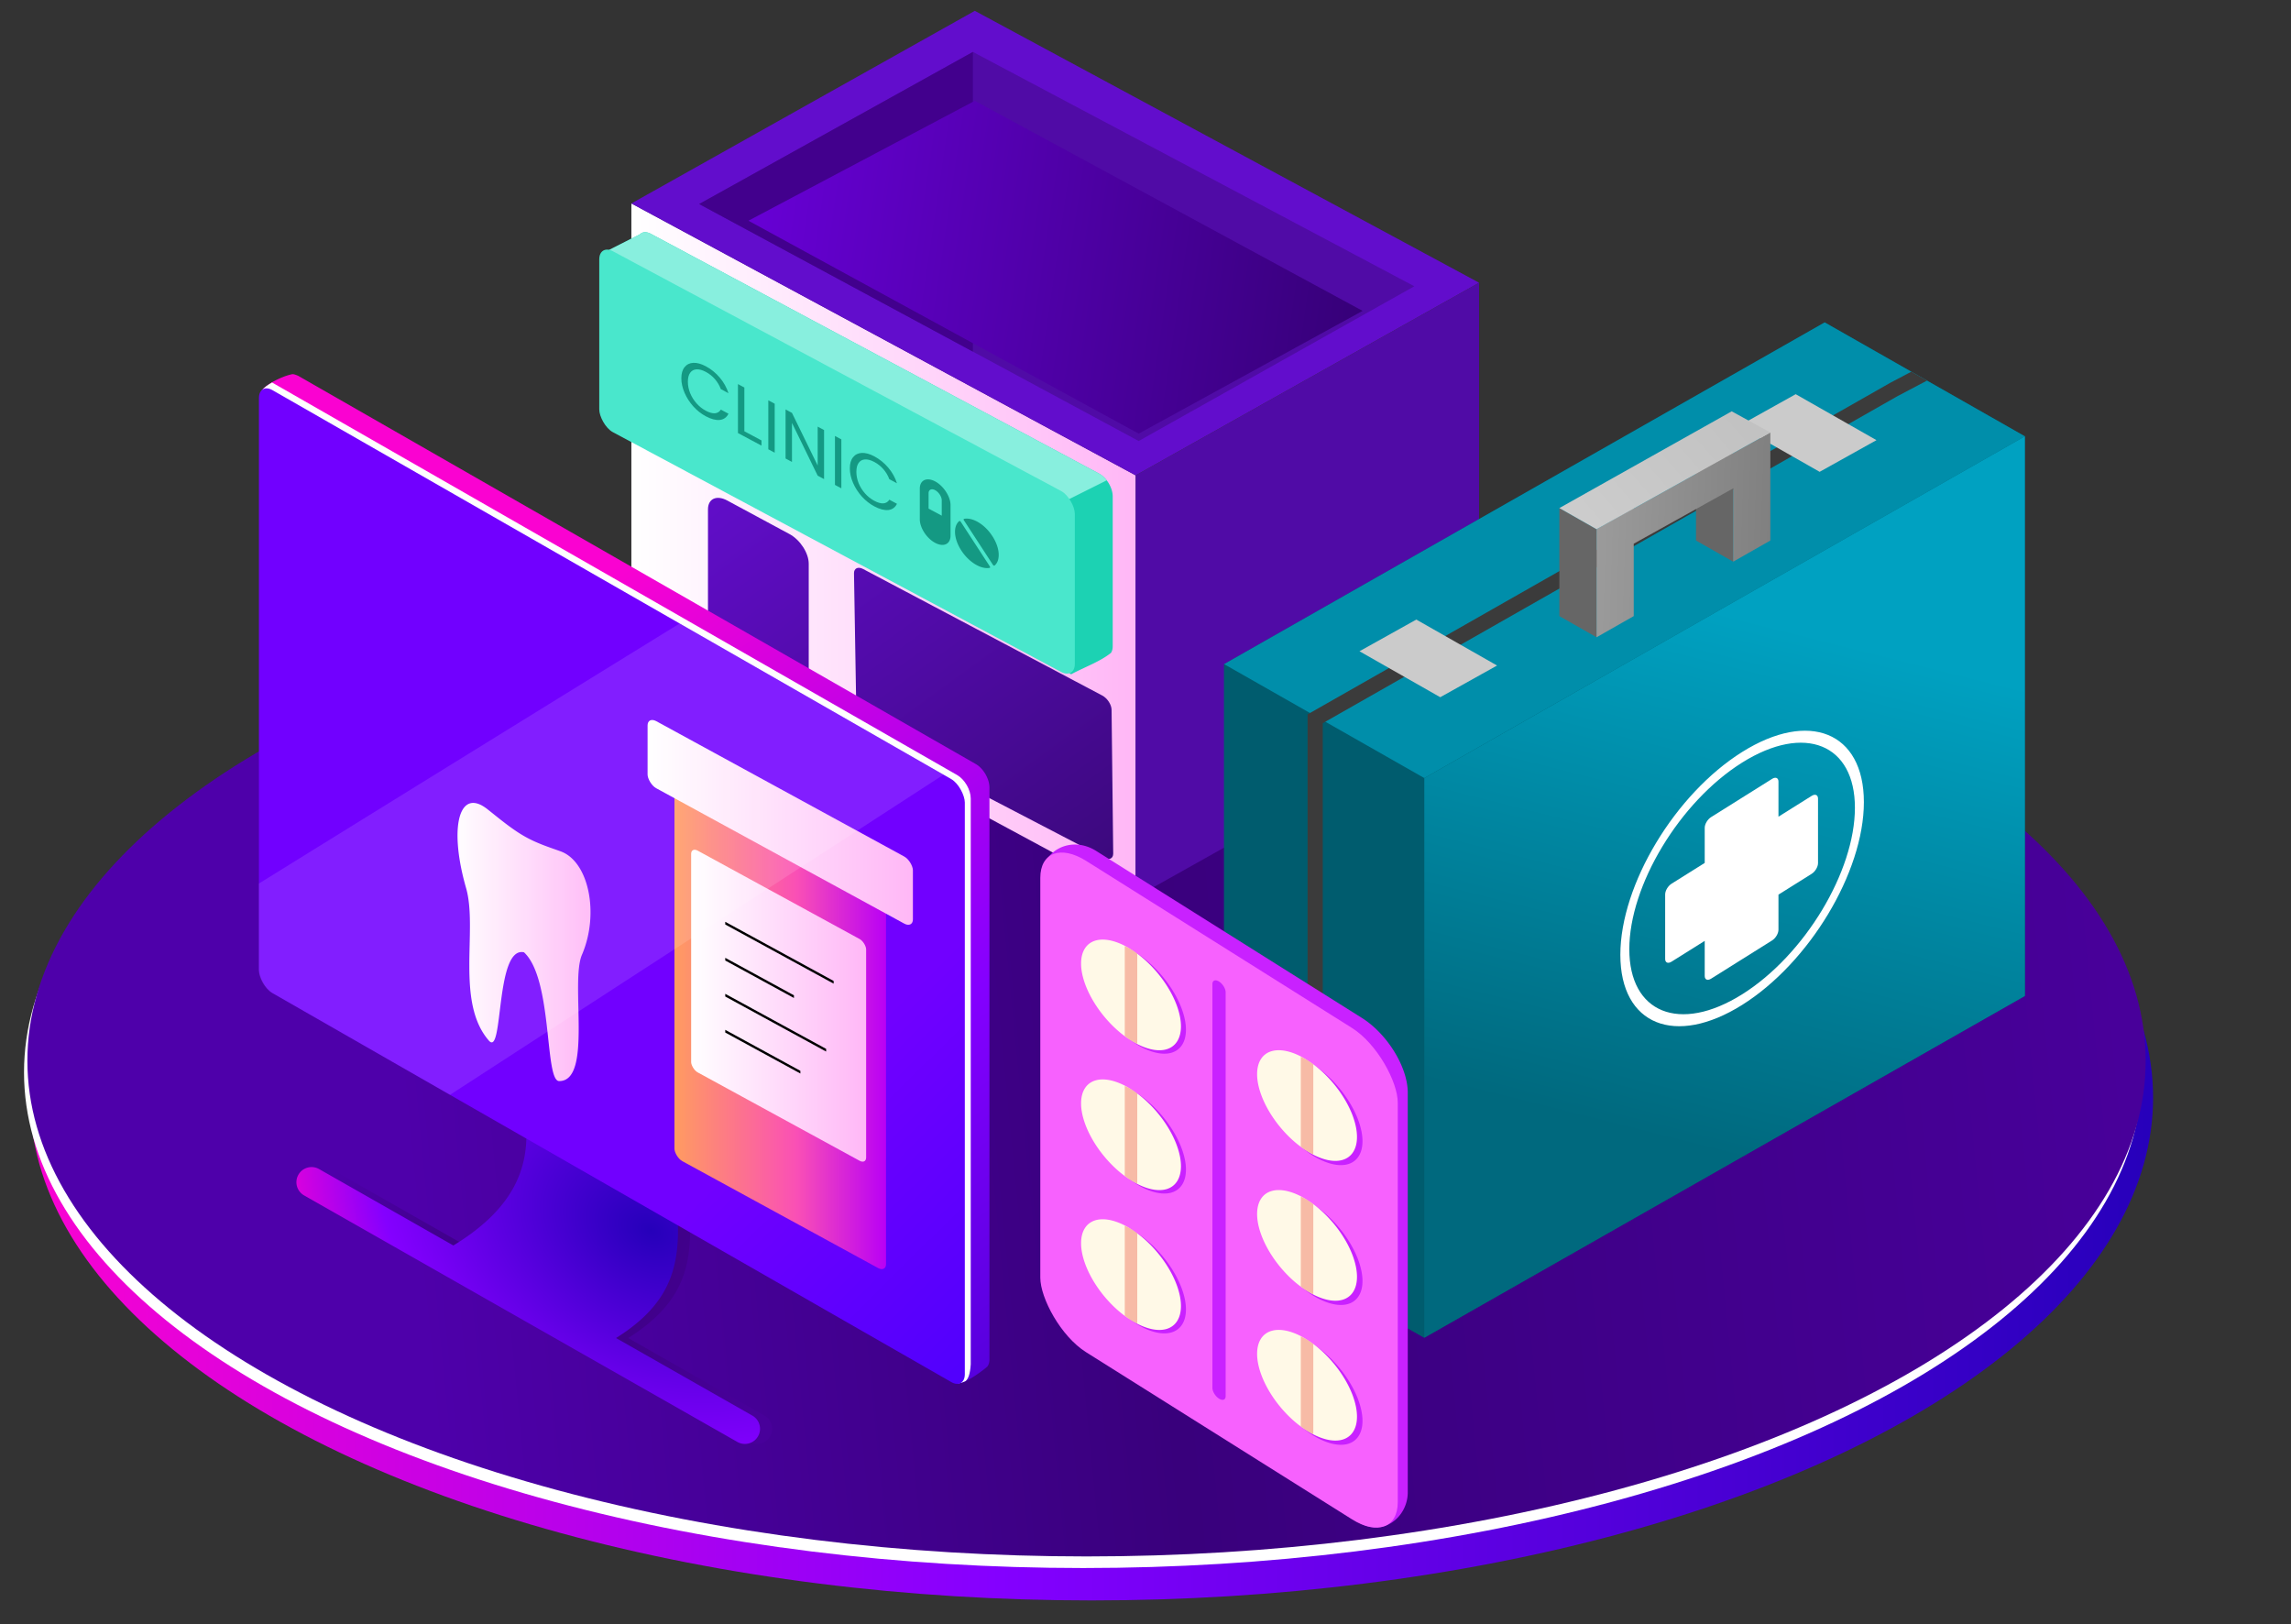
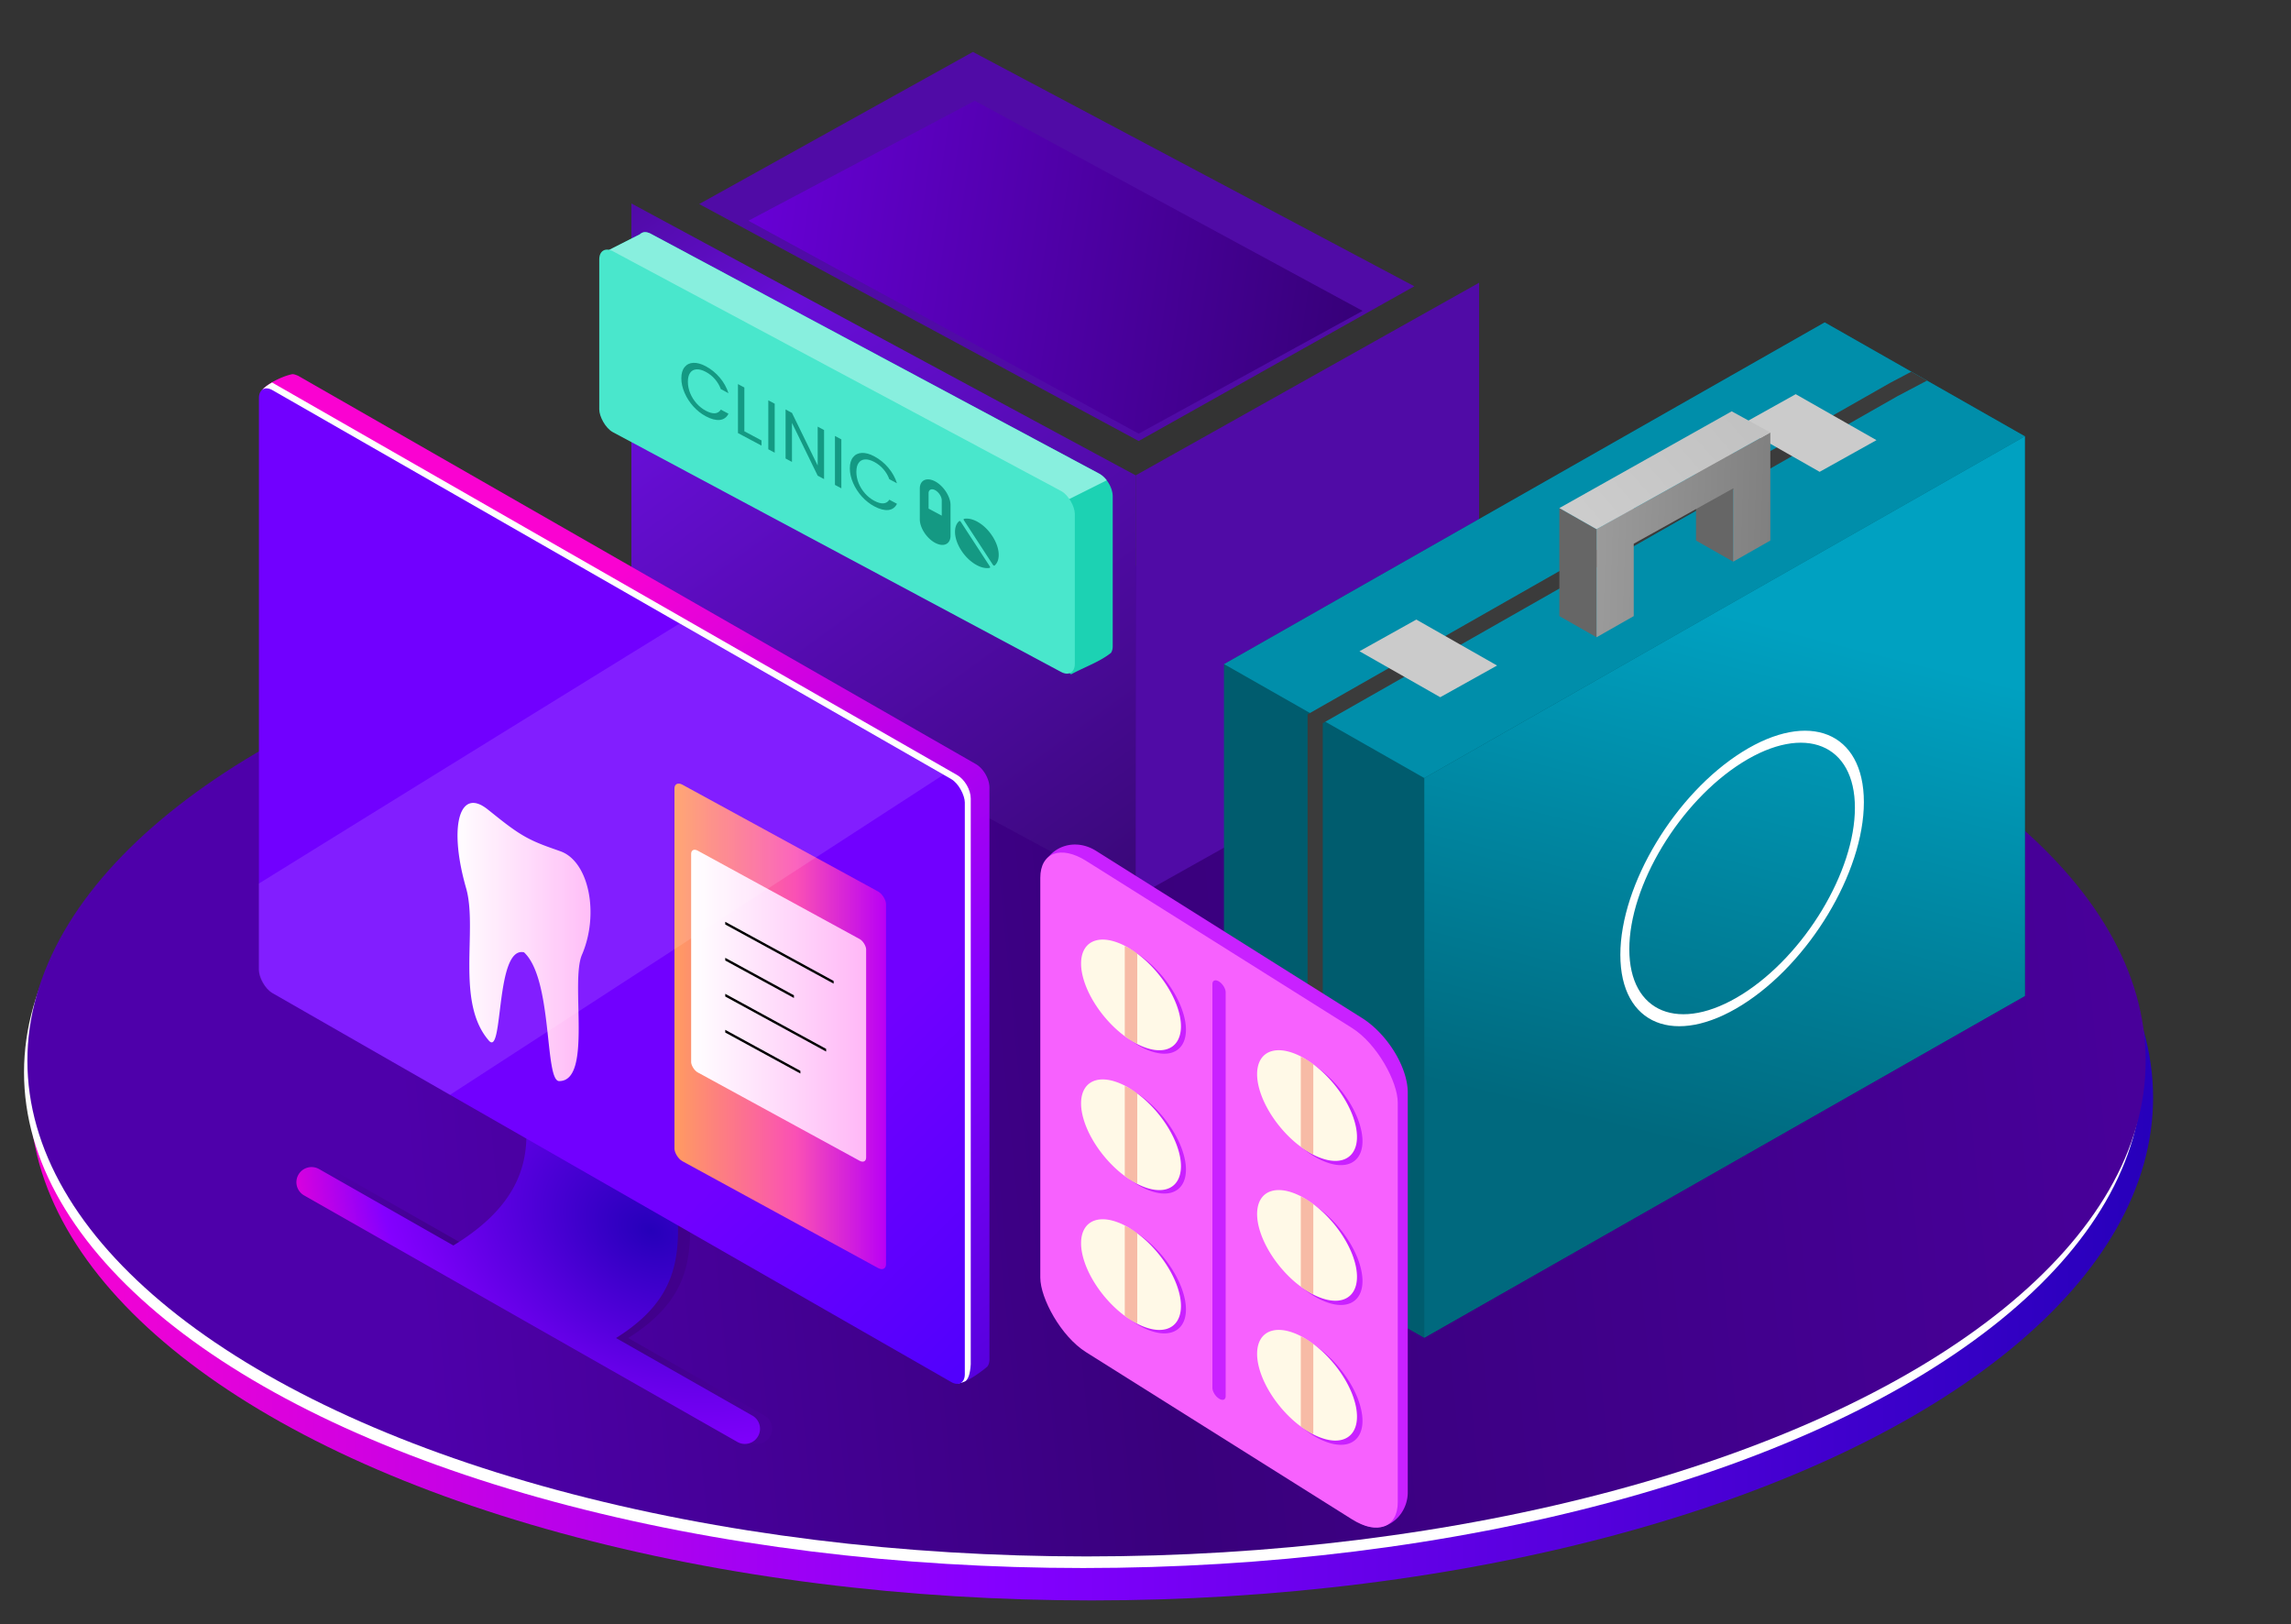
<svg xmlns="http://www.w3.org/2000/svg" xmlns:xlink="http://www.w3.org/1999/xlink" width="756" height="536" viewBox="0 0 200.025 141.816">
  <rect x="0" y="0" width="200.025" height="141.816" fill="#333333" stroke="none" />
  <defs>
    <linearGradient xlink:href="#a" id="l" x1="-2195.64" x2="-1493.423" y1="1149.219" y2="1149.219" gradientTransform="matrix(.265 0 0 .268 588.157 -139.473)" gradientUnits="userSpaceOnUse" />
    <linearGradient id="a">
      <stop offset="0" style="stop-color:#fa02d1;stop-opacity:1" />
      <stop offset=".455" style="stop-color:#8400ff;stop-opacity:1" />
      <stop offset="1" style="stop-color:#2600ba;stop-opacity:1" />
    </linearGradient>
    <linearGradient xlink:href="#b" id="m" x1="-2063.64" x2="-1497.423" y1="1205.219" y2="1150.219" gradientTransform="translate(586.625 -138.335) scale(.265)" gradientUnits="userSpaceOnUse" />
    <linearGradient id="b">
      <stop offset="0" style="stop-color:#4e00aa;stop-opacity:1" />
      <stop offset=".43" style="stop-color:#39007c;stop-opacity:1" />
      <stop offset="1" style="stop-color:#48009a;stop-opacity:1" />
    </linearGradient>
    <linearGradient xlink:href="#c" id="n" x1="-1944.139" x2="-1835.156" y1="1150.861" y2="1300.774" gradientTransform="translate(152.853 689.324)" gradientUnits="userSpaceOnUse" />
    <linearGradient id="c">
      <stop offset="0" style="stop-color:#500ba6;stop-opacity:1" />
      <stop offset=".208" style="stop-color:#680ed8;stop-opacity:1" />
      <stop offset="1" style="stop-color:#390877;stop-opacity:1" />
    </linearGradient>
    <linearGradient xlink:href="#d" id="o" x1="-1944.139" x2="-1835.156" y1="1208.07" y2="1208.07" gradientTransform="translate(152.853 689.324)" gradientUnits="userSpaceOnUse" />
    <linearGradient id="d">
      <stop offset="0" style="stop-color:#fff;stop-opacity:1" />
      <stop offset="1" style="stop-color:#ffb7f6;stop-opacity:1" />
    </linearGradient>
    <linearGradient xlink:href="#e" id="p" x1="-1765.99" x2="-1633.262" y1="1843.914" y2="1863.399" gradientUnits="userSpaceOnUse" />
    <linearGradient id="e">
      <stop offset="0" style="stop-color:#6700d5;stop-opacity:1" />
      <stop offset="1" style="stop-color:#360078;stop-opacity:1" />
    </linearGradient>
    <linearGradient xlink:href="#f" id="q" x1="-559.558" x2="-517.25" y1="1759.87" y2="1591.578" gradientUnits="userSpaceOnUse" />
    <linearGradient id="f">
      <stop offset="0" style="stop-color:#00697e;stop-opacity:1" />
      <stop offset="1" style="stop-color:#00a1c1;stop-opacity:1" />
    </linearGradient>
    <linearGradient xlink:href="#g" id="r" x1="-601.803" x2="-544.539" y1="1553.615" y2="1555.475" gradientUnits="userSpaceOnUse" />
    <linearGradient id="g">
      <stop offset="0" style="stop-color:#9b9b9b;stop-opacity:1" />
      <stop offset="1" style="stop-color:gray;stop-opacity:1" />
    </linearGradient>
    <linearGradient xlink:href="#h" id="s" x1="-601.803" x2="-557.278" y1="1553.615" y2="1514.772" gradientUnits="userSpaceOnUse" />
    <linearGradient id="h">
      <stop offset="0" style="stop-color:#ccc;stop-opacity:1" />
      <stop offset="1" style="stop-color:#c2c2c2;stop-opacity:1" />
    </linearGradient>
    <linearGradient xlink:href="#a" id="t" x1="60.078" x2="395.227" y1="100.551" y2="583.135" gradientTransform="translate(256.56 -41.495) scale(.181)" gradientUnits="userSpaceOnUse" />
    <linearGradient xlink:href="#b" id="u" x1="-834.75" x2="-695.75" y1="1861" y2="1938" gradientTransform="translate(253.484 -316.703) scale(.265)" gradientUnits="userSpaceOnUse" />
    <linearGradient id="k">
      <stop offset="0" style="stop-color:#2600ba;stop-opacity:1" />
      <stop offset=".693" style="stop-color:#8400ff;stop-opacity:1" />
      <stop offset="1" style="stop-color:#fa02d1;stop-opacity:1" />
    </linearGradient>
    <linearGradient xlink:href="#i" id="w" x1="64.583" x2="451.458" y1="74.339" y2="359.723" gradientTransform="translate(295.687 -188.49) scale(.181)" gradientUnits="userSpaceOnUse" />
    <linearGradient id="i">
      <stop offset="0" style="stop-color:#7100ff;stop-opacity:1" />
      <stop offset=".43" style="stop-color:#3d00fb;stop-opacity:1" />
      <stop offset="1" style="stop-color:#4d00fc;stop-opacity:1" />
    </linearGradient>
    <linearGradient xlink:href="#j" id="x" x1="-860.453" x2="-778.54" y1="2229.825" y2="2229.825" gradientUnits="userSpaceOnUse" />
    <linearGradient id="j">
      <stop offset="0" style="stop-color:#ff9b61;stop-opacity:1" />
      <stop offset=".575" style="stop-color:#fa50b5;stop-opacity:1" />
      <stop offset="1" style="stop-color:#b900f5;stop-opacity:1" />
    </linearGradient>
    <linearGradient xlink:href="#d" id="y" x1="-870.858" x2="-768.136" y1="2153.729" y2="2153.729" gradientUnits="userSpaceOnUse" />
    <linearGradient xlink:href="#d" id="z" x1="-853.991" x2="-786.246" y1="2222.447" y2="2222.447" gradientUnits="userSpaceOnUse" />
    <linearGradient xlink:href="#d" id="A" x1="-792.98" x2="-749.095" y1="1784.191" y2="1784.191" gradientTransform="translate(253.484 -316.703) scale(.265)" gradientUnits="userSpaceOnUse" />
    <radialGradient xlink:href="#k" id="v" cx="-773.462" cy="1865.472" r="76.491" fx="-773.462" fy="1865.472" gradientTransform="matrix(.418 .217 -.158 .304 678.62 -218.725)" gradientUnits="userSpaceOnUse" />
  </defs>
  <g transform="translate(-3.729 -73.126)">
    <ellipse cx="99.034" cy="168.949" rx="92.679" ry="43.896" style="fill:url(#l);fill-opacity:1;stroke:none;stroke-width:.858;stroke-linecap:round;stroke-linejoin:round;paint-order:stroke fill markers" />
    <ellipse cx="98.298" cy="166.741" rx="92.472" ry="43.276" style="fill:#fff;fill-opacity:1;stroke:none;stroke-width:.851;stroke-linecap:round;stroke-linejoin:round;paint-order:stroke fill markers" />
    <ellipse cx="98.593" cy="165.729" rx="92.472" ry="43.276" style="fill:url(#m);fill-opacity:1;stroke:none;stroke-width:.851;stroke-linecap:round;stroke-linejoin:round;paint-order:stroke fill markers" />
    <g transform="translate(782.534 -652.547) scale(.404)">
      <path d="m-1791.286 1931.34 108.983 58.758v-91.155l-108.983-58.758z" style="fill:url(#n);fill-opacity:1;stroke:none;stroke-width:1px;stroke-linecap:butt;stroke-linejoin:miter;stroke-opacity:1" />
-       <path d="M-1791.286 1840.185v91.154l16.553 8.925v-33.97c0-2.307 1.856-3.164 4.162-1.92l13.451 7.251c2.306 1.244 4.162 4.102 4.162 6.408v33.971l16.162 8.714 54.492 29.38v-91.155zm12.475 14.575 22.496 12.13c1.108.597 2 1.97 2 3.078v18.851c0 1.108-.892 1.52-2 .922l-22.496-12.129c-1.108-.597-2-1.97-2-3.078v-18.852c0-1.108.892-1.519 2-.922zm61.675 33.253 22.498 12.13c1.108.597 2 1.97 2 3.078v18.852c0 1.108-.892 1.519-2 .922l-22.498-12.13c-1.108-.598-2-1.97-2-3.079v-18.851c0-1.108.892-1.52 2-.922zm-24.041 31.18 51.666 27.332c1.108.597 1.987 1.97 2 3.078l.354 31.05c.013 1.108-.892 1.519-2 .921l-51.49-26.802c-1.108-.598-1.981-1.97-2-3.078l-.53-31.58c-.02-1.108.892-1.52 2-.922z" style="fill:url(#o);fill-opacity:1;stroke:none;stroke-width:1px;stroke-linecap:butt;stroke-linejoin:miter;stroke-opacity:1" />
-       <path d="m-1717.067 1798.56 108.982 58.757-74.218 41.626-108.983-58.758z" style="fill:#620dcc;fill-opacity:1;stroke:none;stroke-width:1px;stroke-linecap:butt;stroke-linejoin:miter;stroke-opacity:1" />
      <path d="M-1608.085 1857.317v91.161l-74.219 41.62v-91.155z" style="fill:#500ba6;fill-opacity:1;stroke:none;stroke-width:1px;stroke-linecap:butt;stroke-linejoin:miter;stroke-opacity:1" />
      <path d="M-1788.215 1846.398a1.548 1.548 0 0 0-1.203.44l-7.582 3.85 6.986 9.787v20.459c0 1.851 1.315 4.046 2.948 4.92l63.246 33.832 27.55 22.252c2.94-1.577 6.265-2.734 8.633-4.64.23-.353.373-.817.373-1.401v-32.416c0-1.852-1.314-4.045-2.947-4.918l-96.855-51.811c-.409-.218-.796-.333-1.149-.354z" style="fill:#1cd2b3;fill-opacity:1;stroke:none;stroke-width:1.266;stroke-linecap:round;stroke-linejoin:round;paint-order:markers fill stroke" />
      <path d="M-1788.215 1846.398a1.548 1.548 0 0 0-1.203.44l-7.582 3.85 6.986 9.787v6.664l79.434 43.88 22.018-11.007c-.47-.61-1.037-1.122-1.649-1.45l-96.855-51.81c-.409-.219-.796-.334-1.149-.354z" style="fill:#88efde;fill-opacity:1;stroke:none;stroke-width:1.266;stroke-linecap:round;stroke-linejoin:round;paint-order:markers fill stroke" />
      <rect width="116.527" height="39.101" x="-2038.809" y="2810.834" ry="3.343" style="fill:#49e7cc;fill-opacity:1;stroke:none;stroke-width:1.349;stroke-linecap:round;stroke-linejoin:round;paint-order:markers fill stroke" transform="skewY(28.143) scale(.882 1)" />
      <g aria-label="CLINIC pills" style="font-size:15.179px;line-height:1.25;font-family:Arial;-inkscape-font-specification:Arial;text-align:center;letter-spacing:0;word-spacing:0;text-anchor:middle;fill:#149983;stroke-width:.813">
        <path d="M-1780.489 2829.77q0-1.548.699-2.778.698-1.244 1.897-1.943 1.214-.698 2.687-.698 1.73 0 3.02.835t1.883 2.368h-1.655q-.44-.956-1.275-1.472-.82-.517-1.973-.517-1.108 0-1.989.517-.88.516-1.381 1.472-.501.941-.501 2.216 0 1.26.5 2.216.502.941 1.382 1.458.88.516 1.989.516 1.153 0 1.973-.501.835-.516 1.275-1.473h1.655q-.592 1.518-1.883 2.353-1.29.82-3.02.82-1.473 0-2.687-.683-1.2-.699-1.897-1.928-.699-1.23-.699-2.778zm13.616 4.174h3.704v1.124h-5.085v-10.58h1.381zm6.558-9.456v10.58h-1.382v-10.58zm10.67 10.58h-1.38l-5.556-8.425v8.425h-1.382v-10.596h1.382l5.555 8.41v-8.41h1.381zm3.735-10.58v10.58h-1.382v-10.58zm1.836 5.282q0-1.548.699-2.778.698-1.244 1.897-1.943 1.214-.698 2.687-.698 1.73 0 3.02.835t1.883 2.368h-1.655q-.44-.956-1.275-1.472-.82-.517-1.973-.517-1.109 0-1.989.517-.88.516-1.381 1.472-.501.941-.501 2.216 0 1.26.5 2.216.502.941 1.382 1.458.88.516 1.989.516 1.153 0 1.973-.501.835-.516 1.275-1.473h1.655q-.592 1.518-1.883 2.353-1.29.82-3.02.82-1.473 0-2.687-.683-1.2-.699-1.897-1.928-.699-1.23-.699-2.778z" style="font-family:Poppins;-inkscape-font-specification:Poppins" transform="skewY(28.128)" />
        <path d="M-1725.635 2822.735a3.334 3.334 0 0 0-3.32 3.32v6.64a3.315 3.315 0 0 0 3.32 3.321 3.334 3.334 0 0 0 3.32-3.32v-6.641c0-1.808-1.511-3.32-3.32-3.32zm1.423 6.64h-2.846v-3.32c0-.77.623-1.423 1.423-1.423.771 0 1.423.652 1.423 1.423zm4.121-.86c-.089-.118-.267-.088-.356.03-1.334 1.839-1.186 4.448.475 6.108 1.66 1.66 4.269 1.808 6.107.474.119-.089.148-.266.03-.355zm6.819-.563c-1.66-1.69-4.27-1.808-6.107-.474-.119.089-.149.267-.03.356l6.255 6.255a.244.244 0 0 0 .356-.03c1.334-1.838 1.186-4.447-.474-6.107z" style="font-weight:900;font-family:&quot;Font Awesome 5 Free&quot;;-inkscape-font-specification:&quot;Font Awesome 5 Free Heavy&quot;" transform="skewY(28.128)" />
      </g>
      <path d="m-1717.476 1807.44 95.391 50.642-59.57 33.438-94.982-51.21z" style="fill:#500ba6;fill-opacity:1;stroke:none;stroke-width:1px;stroke-linecap:butt;stroke-linejoin:miter;stroke-opacity:1" />
-       <path d="m-1717.477 1807.44-59.16 32.87 59.16 31.897z" style="fill:#42008d;fill-opacity:1;stroke:none;stroke-width:1px;stroke-linecap:butt;stroke-linejoin:miter;stroke-opacity:1" />
      <path d="m-1717.067 1818 83.806 45.399-48.393 26.53-84.336-46.015z" style="fill:url(#p);fill-opacity:1;stroke:none;stroke-width:.858px;stroke-linecap:butt;stroke-linejoin:miter;stroke-opacity:1" />
    </g>
    <g transform="translate(302.6 -292.38) scale(.265)">
      <path d="m-526.638 1485.476 65.957 37.529v184.368l-197.871 112.585-65.957-37.529v-184.368z" style="fill:#005c6e;fill-opacity:1;stroke:none;stroke-width:1px;stroke-linecap:butt;stroke-linejoin:miter;stroke-opacity:1" />
      <path d="M-658.552 1635.59v184.368l-65.957-37.528v-184.37z" style="fill:#005c6e;fill-opacity:1;stroke:none;stroke-width:3.2;stroke-linecap:butt;stroke-linejoin:miter;stroke-miterlimit:4;stroke-dasharray:none;stroke-opacity:1" />
      <path d="m-526.638 1485.476 65.957 37.529-197.871 112.585-65.957-37.529z" style="fill:#008eaa;fill-opacity:1;stroke:none;stroke-width:1px;stroke-linecap:butt;stroke-linejoin:miter;stroke-opacity:1" />
      <path d="M-460.681 1523.005v184.368l-197.871 112.585V1635.59Z" style="fill:url(#q);fill-opacity:1;stroke:none;stroke-width:1px;stroke-linecap:butt;stroke-linejoin:miter;stroke-opacity:1" />
      <ellipse cx="-653.89" cy="1321.446" rx="45.622" ry="39.919" style="fill:none;stroke:#fff;stroke-width:3.489;stroke-linecap:round;stroke-linejoin:round;stroke-miterlimit:4;stroke-dasharray:none;paint-order:markers fill stroke" transform="skewY(-32.085) scale(.847 1)" />
-       <path d="M-564.078 1648.466c-1.157.726-2.088 2.293-2.088 3.516v11.566l-10.944 6.861c-1.157.726-2.089 2.294-2.089 3.516v21.266c0 1.223.932 1.622 2.09.897l10.943-6.86v11.566c0 1.222.931 1.623 2.088.897l20.12-12.613c1.157-.725 2.089-2.294 2.089-3.516v-11.567l10.942-6.86c1.157-.725 2.09-2.294 2.09-3.516v-21.266c0-1.223-.933-1.622-2.09-.897l-10.942 6.86v-11.566c0-1.223-.932-1.622-2.09-.897z" style="fill:#fff;stroke:none;stroke-width:3.211;stroke-linecap:round;stroke-linejoin:round;stroke-miterlimit:4;stroke-dasharray:none;paint-order:markers fill stroke" />
      <path d="m-498.092 1501.719-7.013 3.699-191.905 109.19v183.468l5 2.846v-183.406l189.309-107.713 9.765-5.15z" style="color:#000;fill:#3b3b3b;fill-opacity:1;-inkscape-stroke:none" />
      <path d="m-661.188 1583.377 26.611 15.141-18.724 10.44-26.611-15.142zm125-74.25 26.611 15.141-18.724 10.44-26.611-15.142z" style="fill:#cbcbcb;fill-opacity:1;stroke:none;stroke-width:.403px;stroke-linecap:butt;stroke-linejoin:miter;stroke-opacity:1" />
      <path d="M-614.053 1546.645v35.593l12.25 6.969v-35.592zm45.014-24.902v35.594l12.25 6.968v-35.591z" style="fill:#666;fill-opacity:1;stroke:none;stroke-width:.895;stroke-linecap:butt;stroke-linejoin:miter;stroke-miterlimit:4;stroke-dasharray:none;stroke-opacity:1" />
      <path d="m-544.54 1521.742-45.013 25.055v-.153l-12.25 6.971v35.592l12.25-6.969v-23.85l32.764-18.234v24.15l12.25-6.968v-24z" style="fill:url(#r);fill-opacity:1;stroke:none;stroke-width:.895;stroke-linecap:butt;stroke-linejoin:miter;stroke-miterlimit:4;stroke-dasharray:none;stroke-opacity:1" />
      <path d="m-557.278 1514.772 12.74 6.97-57.265 31.873-12.25-6.97z" style="fill:url(#s);fill-opacity:1;stroke:none;stroke-width:.189px;stroke-linecap:butt;stroke-linejoin:miter;stroke-opacity:1" />
    </g>
    <g transform="matrix(.218 .137 0 .218 216.273 -153.217)">
      <path d="M-535.99 1715.855h106.48a18.302 18.302 0 0 1 18.343 18.342v160.088c0 10.162-10.434 24.933-20.331 24.363l-104.492-6.02c-9.897-.57-18.13-8.316-18.343-18.343l-3.27-154.59c-.212-10.026 11.45-23.84 21.613-23.84z" style="fill:#c921ff;stroke-width:5;stroke-linecap:round;stroke-linejoin:round;paint-order:markers fill stroke" />
      <rect width="143.166" height="196.773" x="-558.333" y="1722.363" ry="18.343" style="fill:#f761fe;fill-opacity:1;stroke:none;stroke-width:5;stroke-linecap:round;stroke-linejoin:round;stroke-miterlimit:4;stroke-dasharray:none;paint-order:markers fill stroke" />
      <path d="M-486.75 1739.885v161.73" style="fill:#c921ff;fill-opacity:1;stroke:#c921ff;stroke-width:5.308;stroke-linecap:round;stroke-linejoin:miter;stroke-miterlimit:4;stroke-dasharray:none;stroke-opacity:1" />
      <path d="M-520 1746.618a20 18.25 0 0 0-20 18.25 20 18.25 0 0 0 20 18.25 20 18.25 0 0 0 20-18.25 20 18.25 0 0 0-20-18.25zm0 56a20 18.25 0 0 0-20 18.25 20 18.25 0 0 0 20 18.25 20 18.25 0 0 0 20-18.25 20 18.25 0 0 0-20-18.25zm0 56a20 18.25 0 0 0-20 18.25 20 18.25 0 0 0 20 18.25 20 18.25 0 0 0 20-18.25 20 18.25 0 0 0-20-18.25z" style="fill:#c921ff;fill-opacity:1;stroke:none;stroke-width:5;stroke-linecap:round;stroke-linejoin:round;stroke-miterlimit:4;stroke-dasharray:none;stroke-opacity:1;paint-order:markers fill stroke" />
      <path d="M-522 1746.5a20 18.25 0 0 0-20 18.25 20 18.25 0 0 0 20 18.25 20 18.25 0 0 0 20-18.25 20 18.25 0 0 0-20-18.25zm0 56a20 18.25 0 0 0-20 18.25 20 18.25 0 0 0 20 18.25 20 18.25 0 0 0 20-18.25 20 18.25 0 0 0-20-18.25zm0 56a20 18.25 0 0 0-20 18.25 20 18.25 0 0 0 20 18.25 20 18.25 0 0 0 20-18.25 20 18.25 0 0 0-20-18.25z" style="fill:#fff9e7;fill-opacity:1;stroke:none;stroke-width:5;stroke-linecap:round;stroke-linejoin:round;stroke-miterlimit:4;stroke-dasharray:none;stroke-opacity:1;paint-order:markers fill stroke" />
      <path d="M-449.293 1746.805a20 18.25 0 0 0-20 18.25 20 18.25 0 0 0 20 18.25 20 18.25 0 0 0 20-18.25 20 18.25 0 0 0-20-18.25zm0 56a20 18.25 0 0 0-20 18.25 20 18.25 0 0 0 20 18.25 20 18.25 0 0 0 20-18.25 20 18.25 0 0 0-20-18.25zm0 56a20 18.25 0 0 0-20 18.25 20 18.25 0 0 0 20 18.25 20 18.25 0 0 0 20-18.25 20 18.25 0 0 0-20-18.25z" style="fill:#c921ff;fill-opacity:1;stroke:none;stroke-width:5;stroke-linecap:round;stroke-linejoin:round;stroke-miterlimit:4;stroke-dasharray:none;stroke-opacity:1;paint-order:markers fill stroke" />
      <path d="M-451.5 1746.5a20 18.25 0 0 0-20 18.25 20 18.25 0 0 0 20 18.25 20 18.25 0 0 0 20-18.25 20 18.25 0 0 0-20-18.25zm0 56a20 18.25 0 0 0-20 18.25 20 18.25 0 0 0 20 18.25 20 18.25 0 0 0 20-18.25 20 18.25 0 0 0-20-18.25zm0 56a20 18.25 0 0 0-20 18.25 20 18.25 0 0 0 20 18.25 20 18.25 0 0 0 20-18.25 20 18.25 0 0 0-20-18.25z" style="fill:#fff9e7;fill-opacity:1;stroke:none;stroke-width:5;stroke-linecap:round;stroke-linejoin:round;stroke-miterlimit:4;stroke-dasharray:none;stroke-opacity:1;paint-order:markers fill stroke" />
      <path d="M-522 1736v171" style="color:#000;fill:#a501f2;stroke-width:5;-inkscape-stroke:none" />
      <path d="M-522 1746.5a20 18.25 0 0 0-2.5.256v35.988a20 18.25 0 0 0 2.5.256 20 18.25 0 0 0 2.5-.256v-36.086a20 18.25 0 0 0-2.5-.158zm0 56a20 18.25 0 0 0-2.5.256v35.988a20 18.25 0 0 0 2.5.256 20 18.25 0 0 0 2.5-.256v-36.086a20 18.25 0 0 0-2.5-.158zm0 56a20 18.25 0 0 0-2.5.256v35.988a20 18.25 0 0 0 2.5.256 20 18.25 0 0 0 2.5-.256v-36.086a20 18.25 0 0 0-2.5-.158z" style="color:#000;opacity:.5;fill:#f17f66;stroke:none;stroke-opacity:1;-inkscape-stroke:none" />
      <path d="M-451.5 1736v171" style="color:#000;fill:#a501f2;stroke-width:5;-inkscape-stroke:none" />
      <path d="M-451.5 1746.5a20 18.25 0 0 0-2.5.256v35.988a20 18.25 0 0 0 2.5.256 20 18.25 0 0 0 2.5-.256v-36.086a20 18.25 0 0 0-2.5-.158zm0 56a20 18.25 0 0 0-2.5.256v35.988a20 18.25 0 0 0 2.5.256 20 18.25 0 0 0 2.5-.256v-36.086a20 18.25 0 0 0-2.5-.158zm0 56a20 18.25 0 0 0-2.5.256v35.988a20 18.25 0 0 0 2.5.256 20 18.25 0 0 0 2.5-.256v-36.086a20 18.25 0 0 0-2.5-.158z" style="color:#000;opacity:.5;fill:#f17f66;stroke:none;stroke-opacity:1;-inkscape-stroke:none" />
    </g>
    <path d="M29.262 105.791c-.014 0-.028.003-.04.005a5.223 5.223 0 0 0-.826.26c-.76.304-1.543.773-1.804 1.153.078.178.153.354.156.374l.536.106s.998.187 1.03.187l.01-.004v48.523c0 .757.528 1.67 1.185 2.047l57.882 35.444c.772-.004 2.463-1.369 2.537-1.454.119-.145.188-.36.188-.633v-49.921c0-.757-.529-1.67-1.186-2.047L29.756 105.93c-.155-.06-.35-.146-.494-.138z" style="fill:url(#t);fill-opacity:1;stroke:none;stroke-width:.221;stroke-linecap:round;stroke-linejoin:round;paint-order:fill markers stroke" />
    <path d="M48.697 161.664c.897 6.515 6.005 13.899-4.326 20.194l-11.726-6.672a1.323 1.323 0 0 0-1.005-.126 1.323 1.323 0 0 0-.8.621 1.323 1.323 0 0 0 .496 1.804l37.831 21.525a1.323 1.323 0 0 0 1.804-.496 1.323 1.323 0 0 0-.496-1.804l-11.902-6.772c7.507-4.71 5.411-10.114 4.146-20.601z" style="fill:url(#u);fill-opacity:1;stroke:none;stroke-width:.265px;stroke-linecap:butt;stroke-linejoin:miter;stroke-opacity:1" />
    <path d="M47.638 161.664c.898 6.515 6.006 13.899-4.326 20.194l-11.725-6.672a1.323 1.323 0 0 0-1.005-.126 1.323 1.323 0 0 0-.8.621 1.323 1.323 0 0 0 .496 1.804l37.83 21.525a1.323 1.323 0 0 0 1.805-.496 1.323 1.323 0 0 0-.496-1.804l-11.902-6.772c7.507-4.71 5.41-10.114 4.146-20.601z" style="fill:url(#v);fill-opacity:1;stroke:none;stroke-width:.265px;stroke-linecap:butt;stroke-linejoin:miter;stroke-opacity:1" />
    <path d="M27.477 106.519c-.395.23-.734.47-.885.69.077.178.152.354.155.374l.537.107s.998.187 1.029.187l.01-.004v48.522c0 .758.53 1.67 1.186 2.047l57.882 35.444c.173-.003.396-.076.634-.185.244-.199.405-.608.459-1.47v-49.396c0-.757-.53-1.67-1.186-2.046L27.51 106.534Z" style="fill:#fff;fill-opacity:1;stroke:none;stroke-width:.221;stroke-linecap:round;stroke-linejoin:round;paint-order:fill markers stroke" />
    <rect width="71.001" height="52.638" x="30.342" y="91.42" ry="1.367" style="fill:url(#w);fill-opacity:1;stroke:none;stroke-width:.238;stroke-linecap:round;stroke-linejoin:round;paint-order:fill markers stroke" transform="skewY(29.811) scale(.868 1)" />
    <g transform="matrix(.265 0 0 .234 256.66 -258.184)">
      <rect width="81.913" height="140.475" x="-860.453" y="2159.587" ry="3.055" style="opacity:1;fill:url(#x);fill-opacity:1;stroke:none;stroke-width:5.07;stroke-linecap:round;stroke-linejoin:round;stroke-miterlimit:4;stroke-dasharray:none;stroke-opacity:1;paint-order:markers fill stroke" transform="matrix(.851 .526 0 1 0 0)" />
-       <rect width="102.722" height="25.029" x="-870.858" y="2141.214" ry="3.346" style="opacity:1;fill:url(#y);fill-opacity:1;stroke:none;stroke-width:3.836;stroke-linecap:round;stroke-linejoin:round;stroke-miterlimit:4;stroke-dasharray:none;stroke-opacity:1;paint-order:markers fill stroke" transform="matrix(.851 .526 0 1 0 0)" />
      <rect width="67.745" height="82.731" x="-853.991" y="2181.081" ry="2.526" style="opacity:1;fill:url(#z);fill-opacity:1;stroke:none;stroke-width:4.71;stroke-linecap:round;stroke-linejoin:round;stroke-miterlimit:4;stroke-dasharray:none;stroke-opacity:1;paint-order:markers fill stroke" transform="matrix(.851 .526 0 1 0 0)" />
      <path d="M-715.51 1759.764v1l35.71 22.067v-1zm0 13.436v1l22.63 13.984v-1zm0 13.433v1l33.235 20.538v-1zm0 13.436v1l24.75 15.295v-1z" style="color:#000;fill:#000;-inkscape-stroke:none" />
    </g>
    <path d="M45.835 143.463c-2.12-1.193-2.853 2.177-1.413 7.19 1.04 3.622-.946 9.946 1.99 13.32 1.292 1.486.534-8.276 3.068-7.709 2.535 2.35 1.777 11.24 3.07 11.243 2.934.006.948-8.605 1.989-11.028 1.536-3.579.6-8.135-1.855-9.026-.994-.361-2.08-.692-3.204-1.34-1.123-.646-2.21-1.566-3.203-2.35a3.684 3.684 0 0 0-.442-.3z" style="fill:url(#A);fill-opacity:1;stroke:none;stroke-width:.073px;stroke-linecap:butt;stroke-linejoin:miter;stroke-opacity:1" />
    <path d="M63.07 127.556a19933.49 19933.49 0 0 0-36.743 22.707v7.512c0 .757.529 1.67 1.186 2.047l15.506 8.884 43.09-27.95z" style="opacity:.12;fill:#fff;stroke:none;stroke-width:.181px;stroke-linecap:butt;stroke-linejoin:miter;stroke-opacity:1" />
  </g>
</svg>